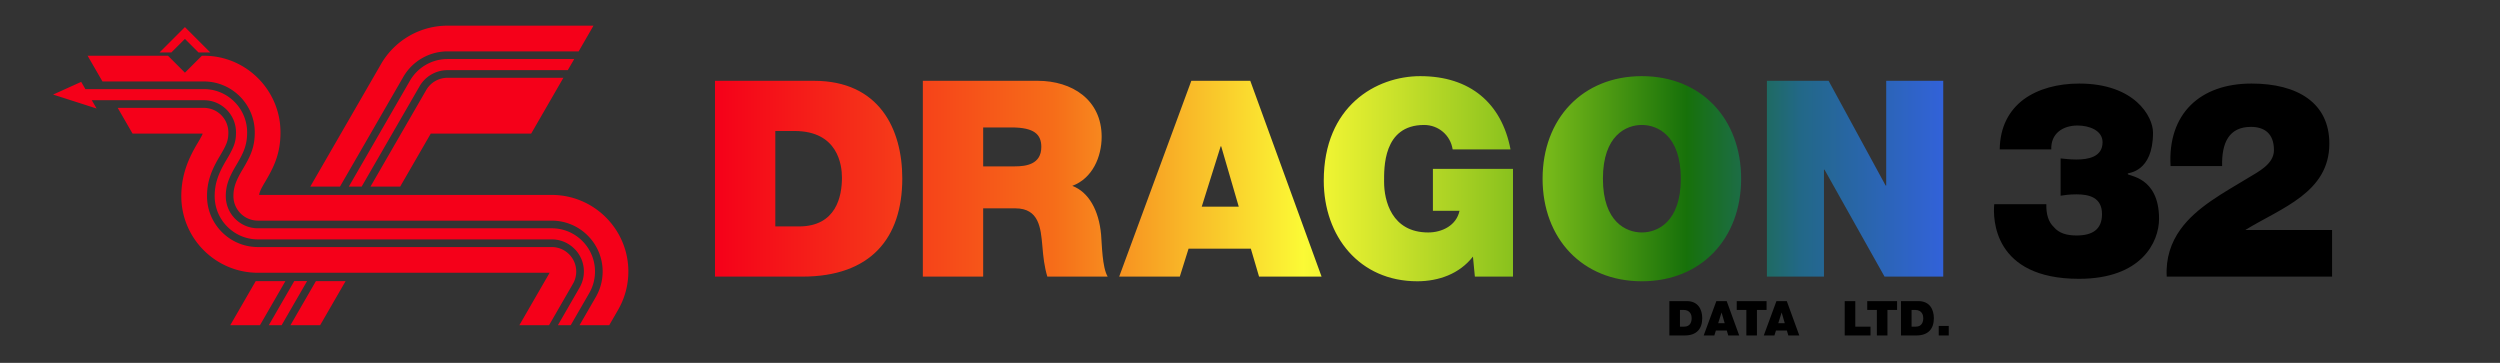
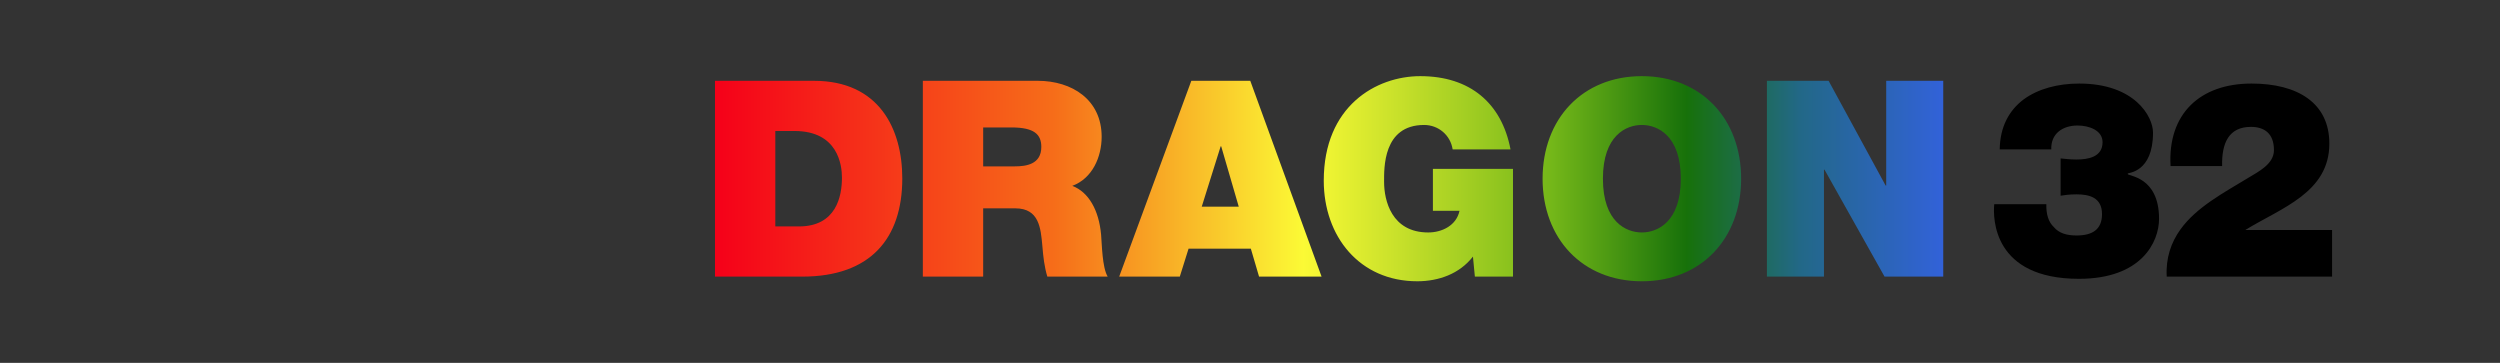
<svg xmlns="http://www.w3.org/2000/svg" xmlns:ns1="http://sodipodi.sourceforge.net/DTD/sodipodi-0.dtd" xmlns:ns2="http://www.inkscape.org/namespaces/inkscape" width="559.249" height="81.18" xml:space="preserve" version="1.1" id="svg10" ns1:docname="dragon32.svg" ns2:version="1.3 (0e150ed6c4, 2023-07-21)">
  <rect width="100%" height="100%" fill="#333333" stroke="none" />
  <defs id="defs10" />
  <ns1:namedview id="namedview10" pagecolor="#ffffff" bordercolor="#000000" borderopacity="0.25" ns2:showpageshadow="2" ns2:pageopacity="0.0" ns2:pagecheckerboard="0" ns2:deskcolor="#d1d1d1" ns2:zoom="5.0532051" ns2:cx="279.62451" ns2:cy="40.667259" ns2:window-width="3440" ns2:window-height="1369" ns2:window-x="-8" ns2:window-y="-8" ns2:window-maximized="1" ns2:current-layer="svg10" />
-   <path d="M559.249 75.466c0 3.154-2.15 5.714-4.802 5.714H4.801C2.15 81.18 0 78.62 0 75.466V5.716C0 2.56 2.15 0 4.801 0h549.646c2.652 0 4.802 2.56 4.802 5.715v69.75z" id="path1" style="fill:none" />
  <linearGradient x1="895.855" y1="-429.678" x2="1304.746" y2="-429.678" id="a" gradientUnits="userSpaceOnUse" gradientTransform="matrix(.672 0 0 -.672 -442.04 -248.75)">
    <stop style="stop-color:#f50019;stop-opacity:1" offset="0" id="stop1" />
    <stop style="stop-color:#f66d19;stop-opacity:1" offset=".276" id="stop2" />
    <stop style="stop-color:#fbfa35;stop-opacity:1" offset=".479" id="stop3" />
    <stop style="stop-color:#74b719;stop-opacity:1" offset=".681" id="stop4" />
    <stop style="stop-color:#17710a;stop-opacity:1" offset=".791" id="stop5" />
    <stop style="stop-color:#226887;stop-opacity:1" offset=".883" id="stop6" />
    <stop style="stop-color:#3262d9;stop-opacity:1" offset="1" id="stop7" />
  </linearGradient>
  <path d="M159.942 18.077h22.145c14.6 0 19.754 10.797 19.754 21.84 0 13.434-7.117 21.962-22.392 21.962h-19.507V18.077zm13.495 32.575h5.277c8.404 0 9.63-6.81 9.63-10.92 0-2.76-.858-10.429-10.612-10.429h-4.295v21.349zm33.003-32.575h25.705c7.668 0 14.293 4.234 14.293 12.515 0 4.54-2.086 9.325-6.564 10.981 3.681 1.412 5.95 5.46 6.441 10.92.184 2.146.245 7.36 1.472 9.385H234.29c-.675-2.208-.92-4.477-1.105-6.747-.368-4.172-.737-8.527-6.074-8.527h-7.178V61.88h-13.496V18.077zm13.496 19.14h7.055c2.515 0 5.95-.43 5.95-4.355 0-2.76-1.533-4.355-6.687-4.355h-6.318v8.71zm46.56-19.14h13.19l15.95 43.801H281.65l-1.84-6.257h-13.927l-1.963 6.257h-13.558l16.135-43.8zm10.613 28.157-3.926-13.495h-.123l-4.233 13.495h8.282zM329.497 57.4c-3.007 3.864-7.668 5.52-12.452 5.52-12.946 0-20.92-10.06-20.92-22.513 0-16.685 11.718-23.372 21.594-23.372 11.165 0 18.22 6.073 20.183 16.38h-12.945c-.49-3.19-3.19-5.46-6.379-5.46-9.263 0-8.957 9.754-8.957 12.76 0 4.108 1.657 11.287 9.876 11.287 3.129 0 6.319-1.595 6.993-4.846h-5.95v-9.387h17.914v24.11h-8.527l-.43-4.479zm37.787-40.366c13.313 0 22.207 9.57 22.207 22.944 0 13.374-8.895 22.943-22.207 22.943-13.312 0-22.208-9.57-22.208-22.943 0-13.374 8.896-22.944 22.208-22.944zm0 34.967c3.435 0 8.711-2.27 8.711-12.025 0-9.754-5.276-12.024-8.711-12.024-3.435 0-8.711 2.27-8.711 12.024 0 9.755 5.277 12.025 8.711 12.025zm27.972-33.924h13.803l12.76 23.434h.123V18.077h12.76v43.801h-13.129L408.14 37.954h-.123v23.924h-12.76v-43.8z" style="fill:url(#a)" id="path7" />
  <path d="M447.336 33.413c.063-5.03 2.086-8.71 5.337-11.164 3.252-2.393 7.669-3.558 12.454-3.558 12.39 0 16.502 7.361 16.502 10.98 0 8.957-5.644 8.957-5.644 9.142v.123c0 .49 6.994.49 6.994 10 0 5.214-3.927 13.435-17.914 13.435-19.2 0-19.262-13.496-18.956-16.687h11.657c-.062 2.27.49 3.989 1.657 5.092 1.165 1.41 2.945 1.901 5.091 1.901 3.497 0 5.705-1.288 5.705-4.784 0-3.742-2.884-4.417-5.705-4.417-1.778 0-2.638.183-3.558.306V35.44c.92.062 1.901.245 3.558.245 2.577 0 5.828-.552 5.828-3.865 0-2.7-3.066-3.742-5.583-3.742-3.313 0-6.011 1.779-5.89 5.337h-11.533zm38.218 3.743c-.676-11.718 6.625-18.465 18.098-18.465 10.367 0 17.422 4.355 17.422 13.434 0 10.92-10.674 14.355-18.711 19.263v.062h19.324v10.43h-36.991c-.246-4.111.981-7.67 3.066-10.553 3.558-4.97 9.693-8.22 15.153-11.533 2.208-1.35 5.766-3.067 5.766-6.196 0-3.866-2.27-5.215-5.153-5.215-4.908 0-6.564 3.558-6.441 8.773h-11.533z" style="fill:#000000" id="path8" />
-   <path d="M373.437 67.356h3.887c2.561 0 3.466 1.894 3.466 3.832 0 2.36-1.249 3.855-3.93 3.855h-3.424v-7.687zm2.37 5.717h.925c1.475 0 1.691-1.194 1.691-1.917 0-.485-.151-1.83-1.862-1.83h-.753v3.747zm8.141-5.717h2.314l2.8 7.687h-2.455l-.322-1.1h-2.444l-.345 1.1h-2.38l2.832-7.687zm1.862 4.942-.689-2.369h-.021l-.742 2.369h1.452zm4.848-2.972h-2.153v-1.97h6.675v1.97h-2.154v5.718h-2.367v-5.718zm6.731-1.97h2.315l2.799 7.687h-2.455l-.322-1.1h-2.444l-.345 1.1h-2.38l2.832-7.687zm1.862 4.942-.688-2.369h-.022l-.742 2.369h1.452zm13.41-4.942h2.368v5.717h3.402v1.971h-5.771v-7.688zm7.193 1.97H417.7v-1.97h6.676v1.97h-2.154v5.718h-2.367v-5.718zm5.396-1.97h3.887c2.561 0 3.467 1.894 3.467 3.832 0 2.36-1.249 3.855-3.93 3.855h-3.425v-7.687zm2.369 5.717h.925c1.475 0 1.69-1.194 1.69-1.917 0-.485-.15-1.83-1.861-1.83h-.753l-.001 3.747zm6.075-.16h2.24v2.13h-2.24v-2.13z" style="fill:#000000" id="path9" />
-   <path d="M76.055 41.738h-6.643l15.812-27.385a17.183 17.183 0 0 1 14.864-8.61h32.674l-3.32 5.752h-29.354a11.416 11.416 0 0 0-9.88 5.727L76.056 41.738zm17.793-22.421a7.21 7.21 0 0 1 6.24-3.625h26.93l1.436-2.487H100.09a9.703 9.703 0 0 0-8.398 4.872l-13.66 23.661h2.871l12.946-22.421zm2.516 10.565h22.462l3.884-6.727 1.182-2.049 2.14-3.704h-25.943a5.497 5.497 0 0 0-4.757 2.764L82.877 41.738h6.642l6.845-11.856zm-51.039 0c-.004.047-.007.068-.005.068-.052.177-.294.688-1.14 2.108-1.79 3.004-3.62 6.757-3.621 11.82 0 9.449 7.688 17.138 17.138 17.138h65.256l-6.774 11.733h6.643l5.32-9.216c.5-.84.763-1.806.763-2.79a5.484 5.484 0 0 0-5.479-5.479H57.698c-6.28 0-11.387-5.108-11.387-11.386 0-3.453 1.124-6.045 2.811-8.874 1.569-2.634 1.964-3.543 1.963-5.395a5.484 5.484 0 0 0-5.477-5.477H26.333l3.32 5.752h15.672zm78.1 21.185H57.697c-3.964 0-7.189-3.226-7.189-7.19 0-2.19.602-4.013 2.218-6.725 1.738-2.915 2.556-4.61 2.556-7.544 0-5.334-4.34-9.675-9.675-9.675H19.1l-.936-1.62-6.287 2.842 9.728 3.118-1.07-1.853h25.072c3.964 0 7.188 3.225 7.188 7.188 0 2.232-.496 3.402-2.205 6.27-1.849 3.1-2.568 5.344-2.568 7.999 0 5.335 4.34 9.676 9.675 9.676h65.73c3.963 0 7.188 3.225 7.188 7.188a7.201 7.201 0 0 1-1.01 3.677l-4.809 8.33h2.872l4.084-7.074a9.676 9.676 0 0 0 1.35-4.933c0-5.334-4.34-9.674-9.677-9.674zM63.848 62.882h-6.642l-5.697 9.867h6.642l5.697-9.867zm-.85 9.866 5.697-9.867h-2.872l-5.697 9.867h2.872zm14.313-9.866H70.67l-5.697 9.867h6.642l5.697-9.867zm46.114-19.278H57.98c.035-.42.216-1.053 1.157-2.632 2.045-3.43 3.608-6.446 3.608-11.364 0-9.45-7.687-17.138-17.138-17.138h-.45l-3.79 3.79-3.79-3.79H19.599l3.322 5.752h22.684c6.28 0 11.386 5.109 11.386 11.386 0 3.475-1.056 5.498-2.797 8.42-1.46 2.448-1.977 3.978-1.977 5.85a5.485 5.485 0 0 0 5.479 5.478h65.729c6.279 0 11.386 5.107 11.386 11.385 0 2.04-.546 4.041-1.58 5.79l-3.59 6.216h6.642l1.916-3.318a17.137 17.137 0 0 0 2.364-8.688c0-9.449-7.687-17.137-17.138-17.137zM47.048 11.74l-5.682-5.682-5.682 5.682h2.639l3.043-3.043 3.044 3.043h2.638z" style="fill:#f50019" id="path10" />
</svg>